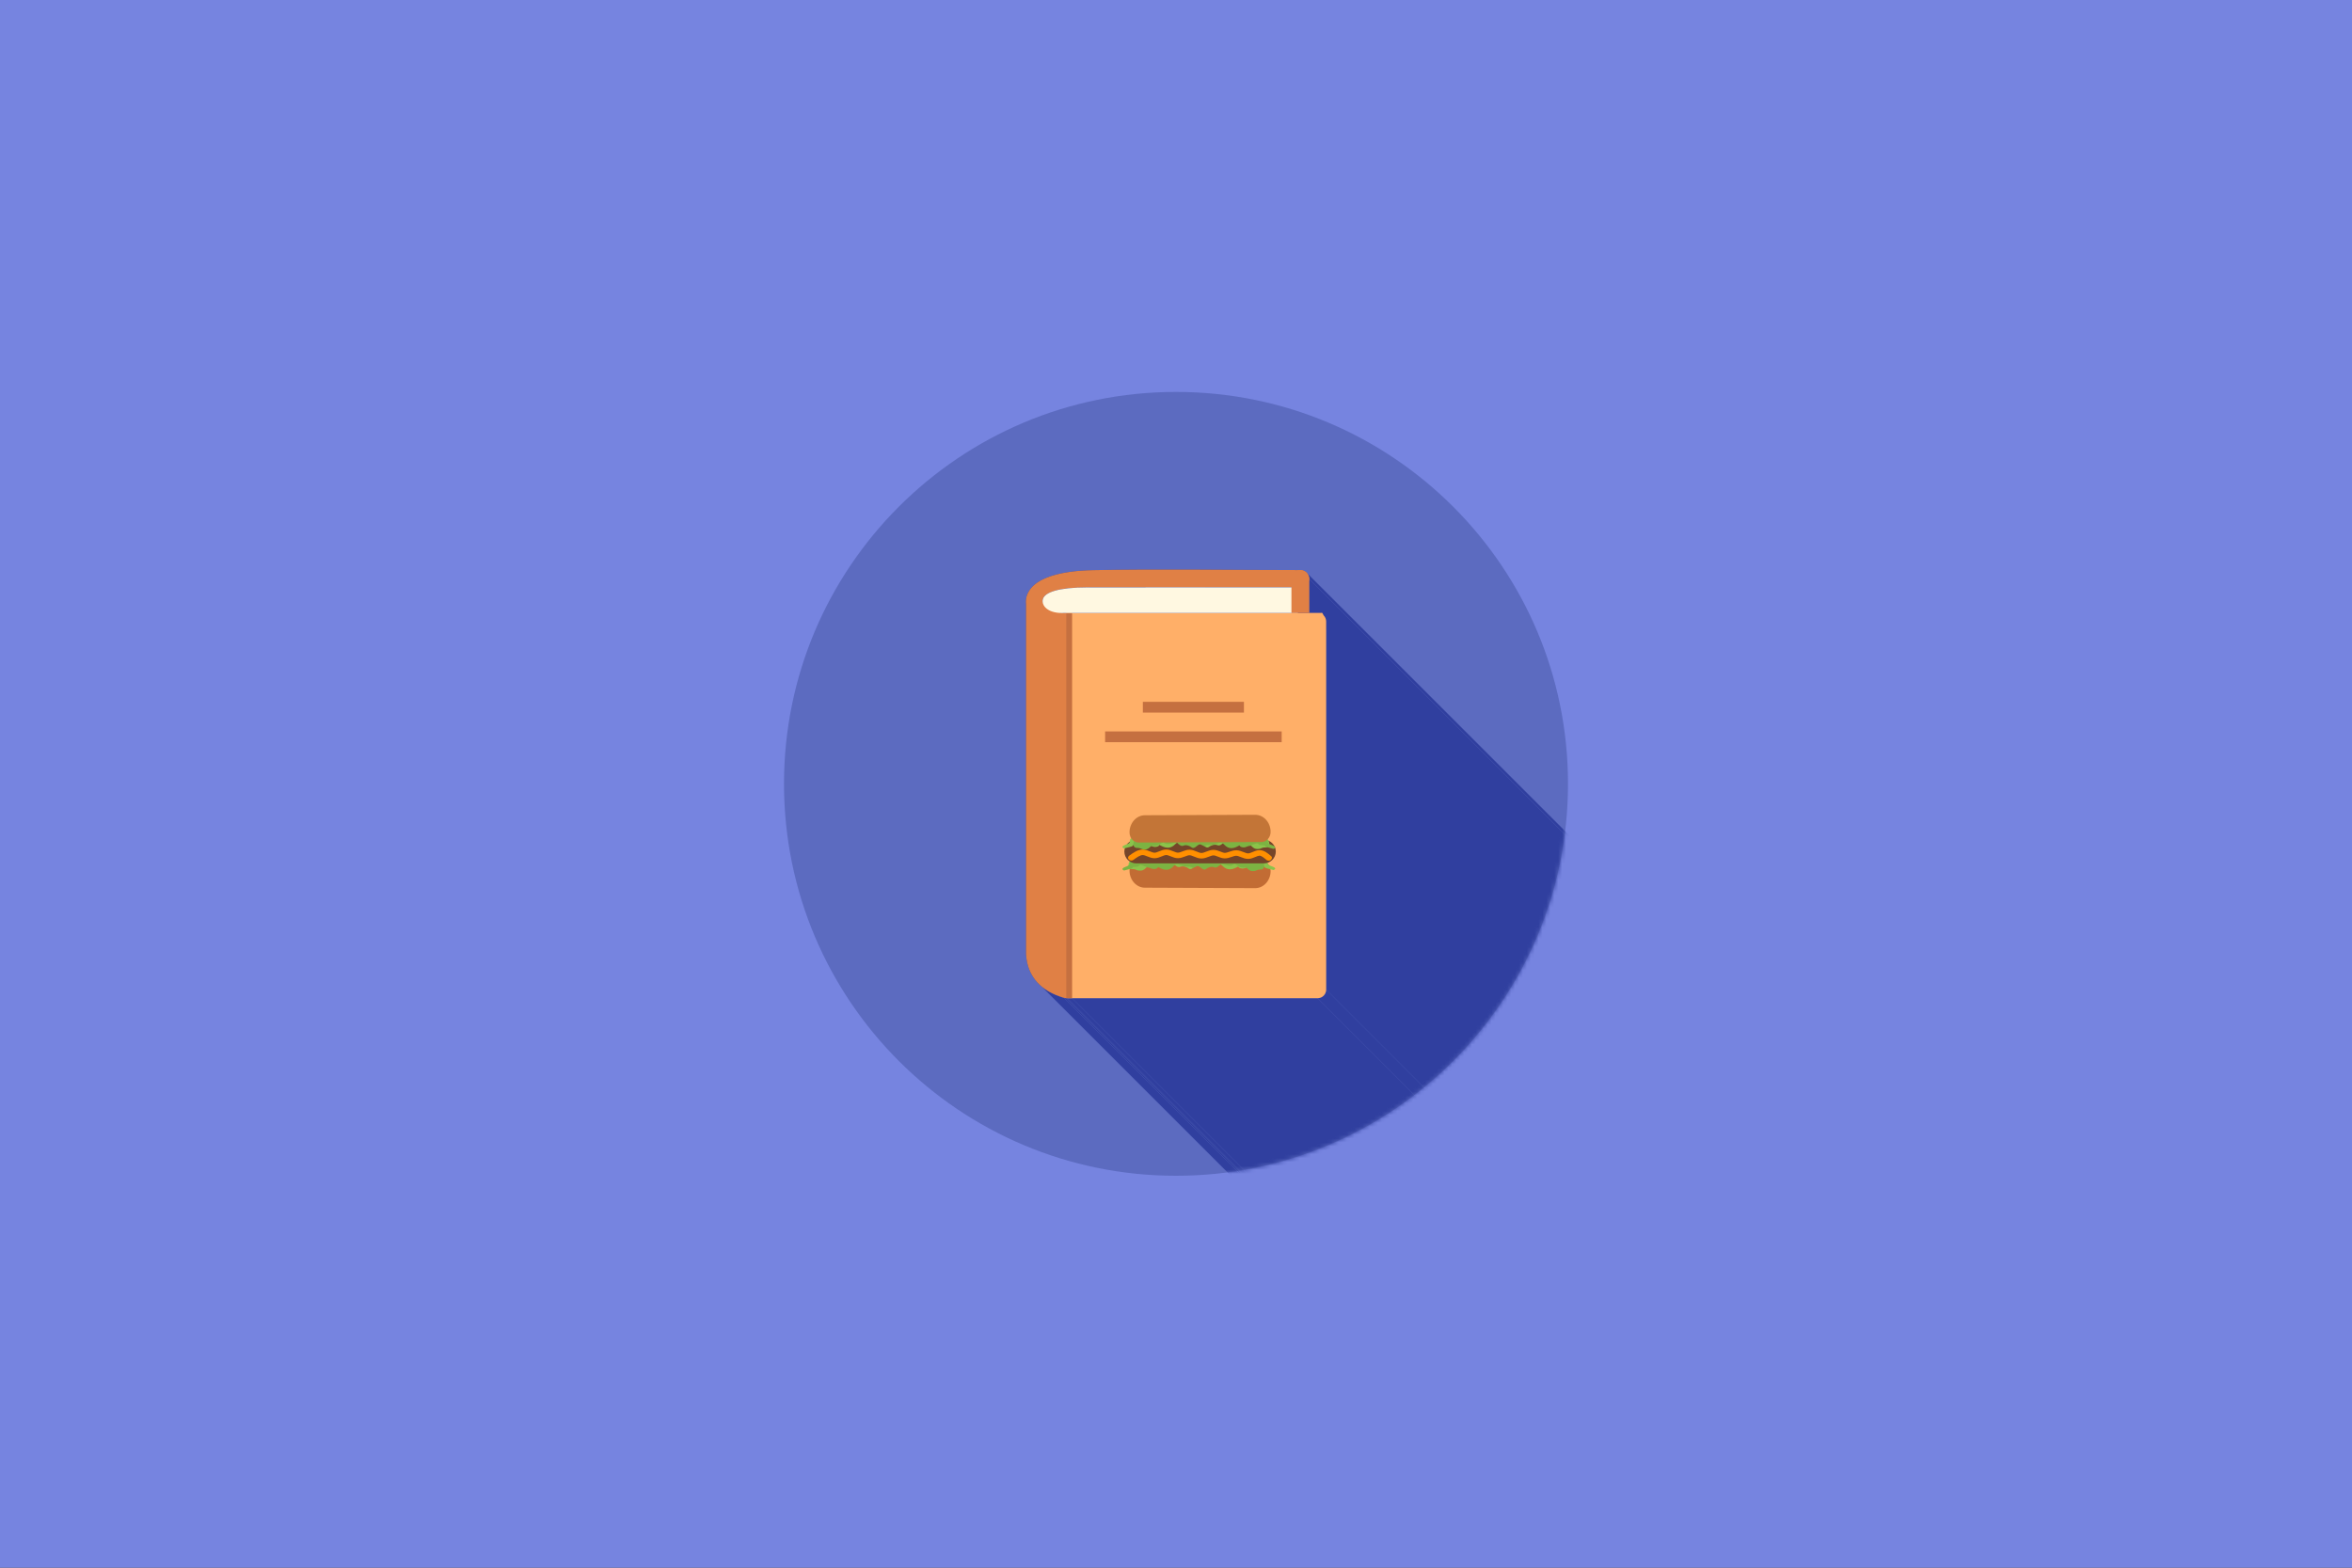
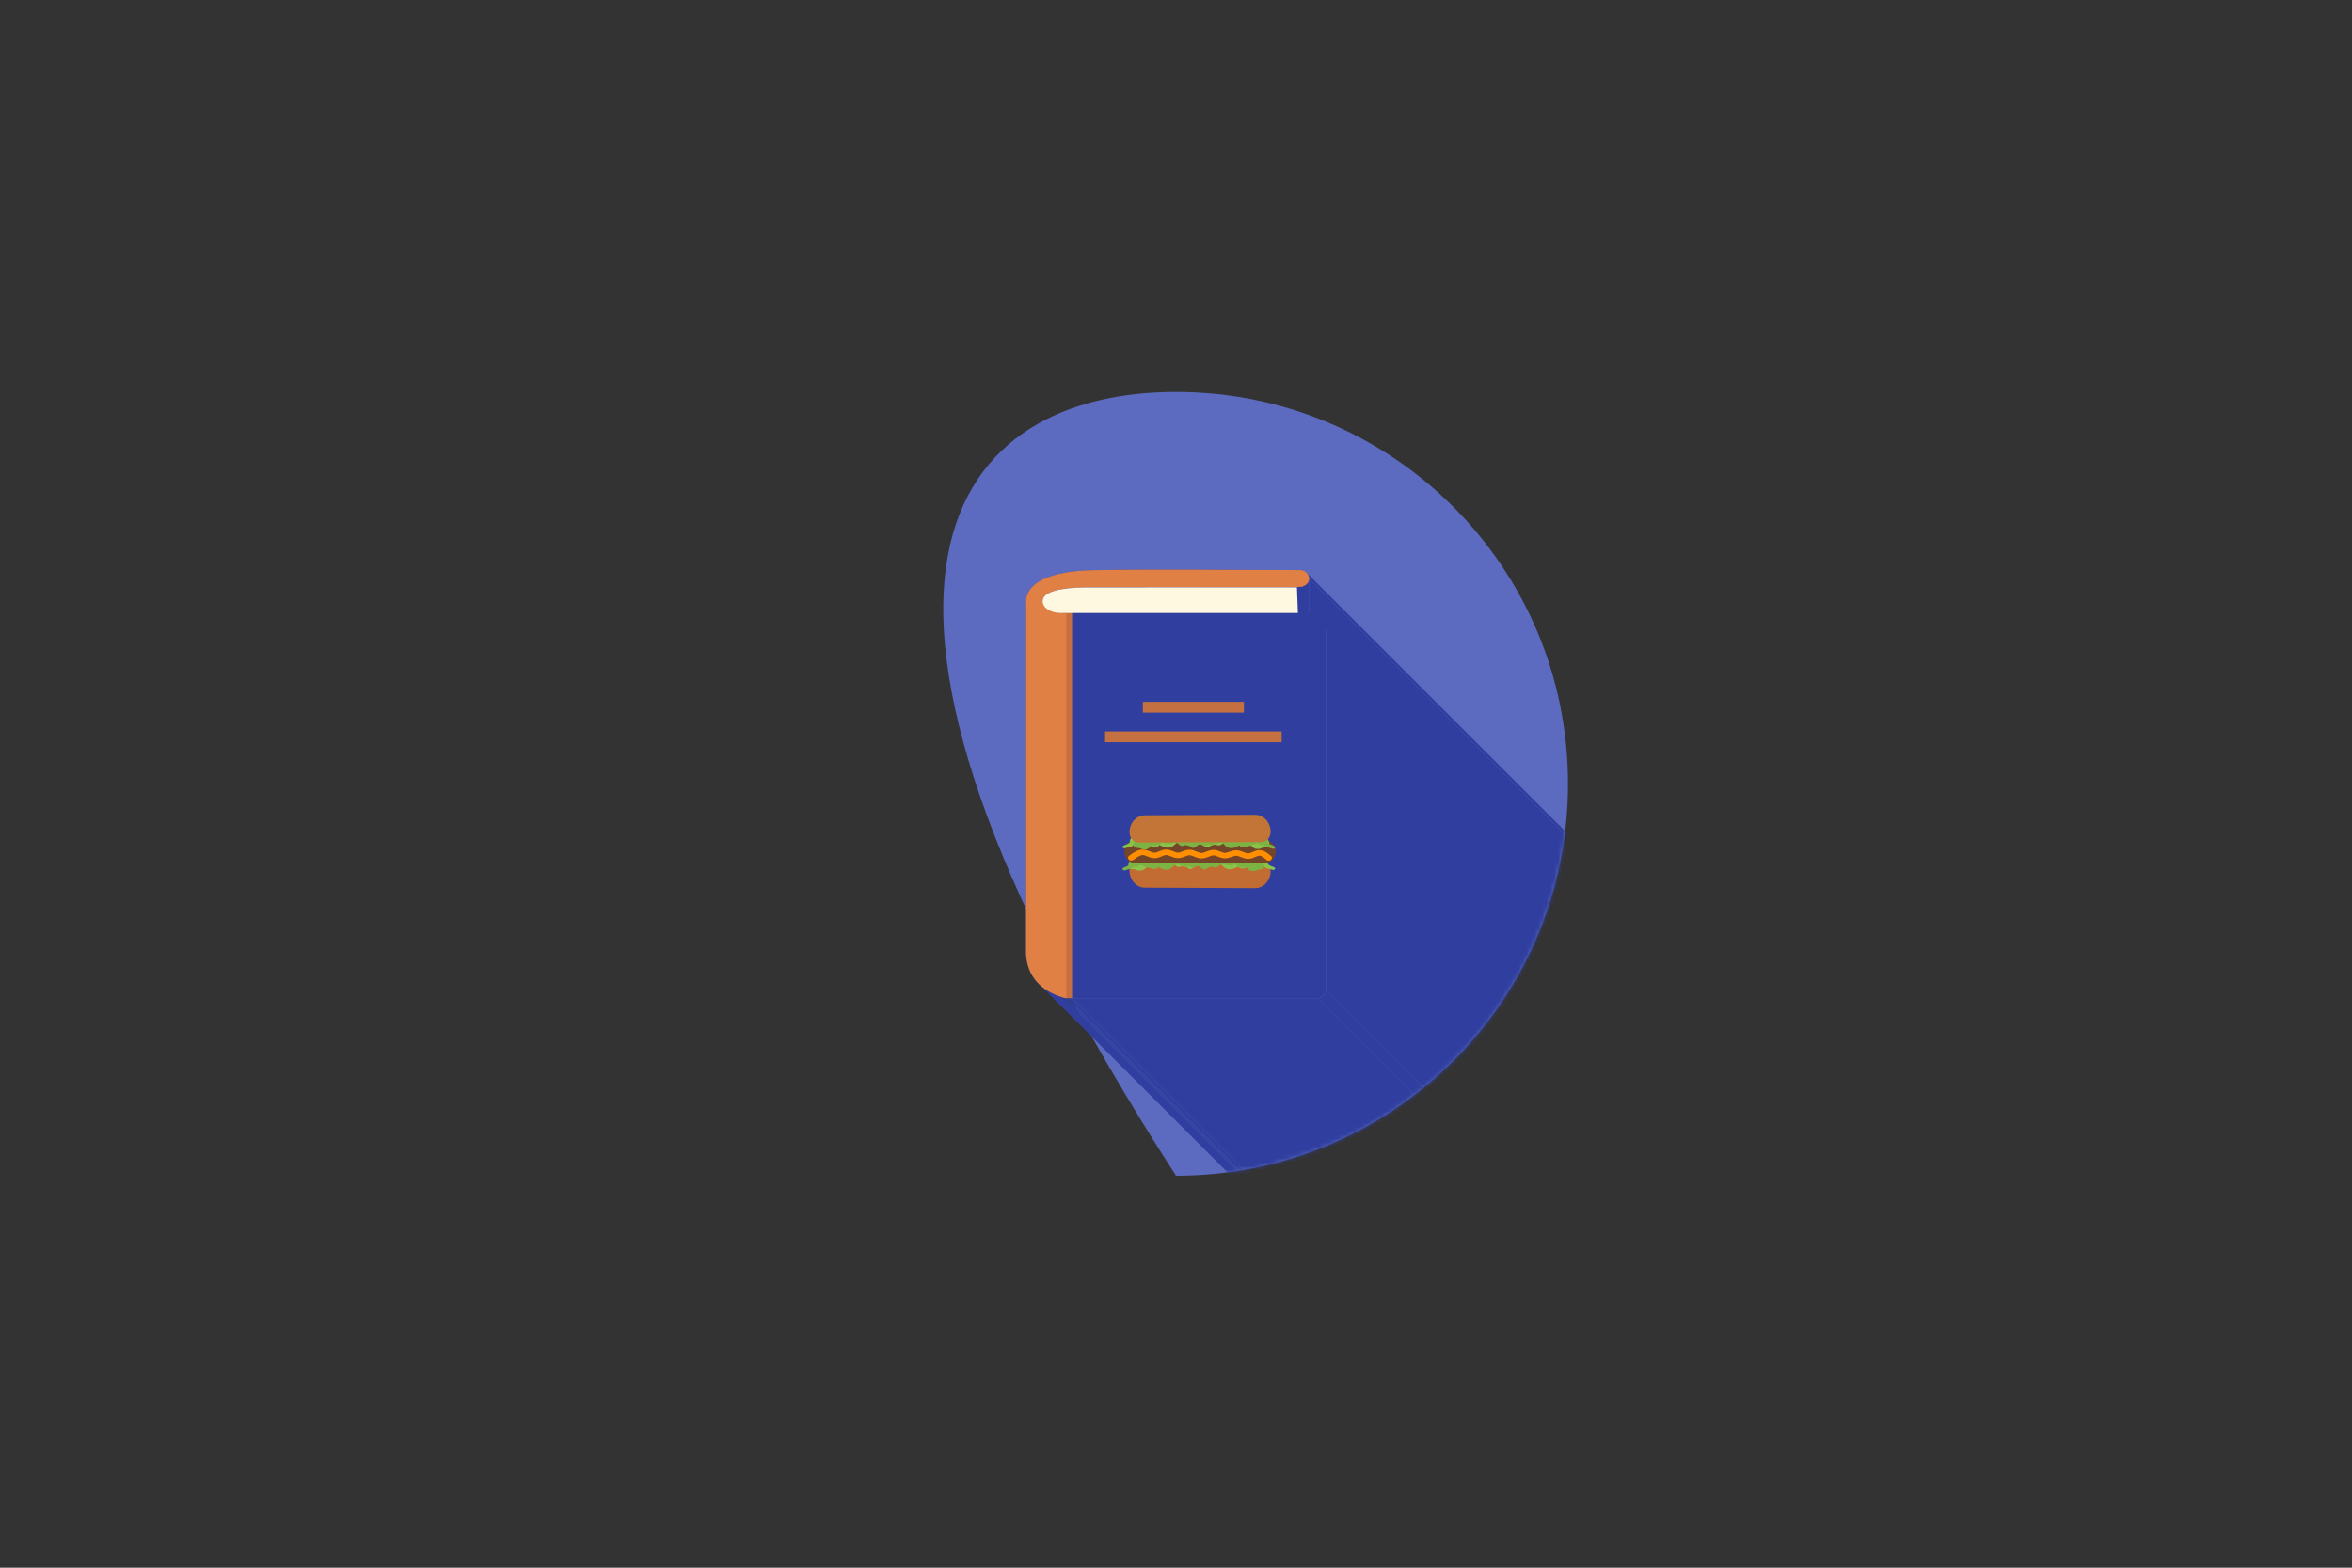
<svg xmlns="http://www.w3.org/2000/svg" xmlns:xlink="http://www.w3.org/1999/xlink" width="600px" height="400px" viewBox="0 0 600 400" version="1.1">
  <rect x="0" y="0" width="600" height="400" fill="#333333" stroke="none" />
  <title>restaurant</title>
  <defs>
-     <rect id="path-1" x="0" y="0" width="600" height="400" />
    <path d="M100,-2.30926592e-15 C155.229,-2.30926592e-15 200,44.771 200,100 C200,155.229 155.228,200 100,200 C44.771,200 0,155.228 0,100 C0,44.771 44.772,-2.30926592e-15 100,-2.30926592e-15 L100,-2.30926592e-15 Z" id="path-3" />
  </defs>
  <g id="restaurant" stroke="none" stroke-width="1" fill="none" fill-rule="evenodd">
    <g id="Clipped">
      <mask id="mask-2" fill="white">
        <use xlink:href="#path-1" />
      </mask>
      <use id="矩形" fill="#7684E0" xlink:href="#path-1" />
    </g>
    <g id="编组" transform="translate(200, 100)">
-       <path d="M100,0 C155.229,0 200,44.771 200,100 C200,155.229 155.228,200 100,200 C44.771,200 0,155.228 0,100 C0,44.771 44.772,0 100,0 L100,0 Z" id="路径" fill="#5C6BC0" />
+       <path d="M100,0 C155.229,0 200,44.771 200,100 C200,155.229 155.228,200 100,200 C0,44.771 44.772,0 100,0 L100,0 Z" id="路径" fill="#5C6BC0" />
      <g id="Clipped">
        <mask id="mask-4" fill="white">
          <use xlink:href="#path-3" />
        </mask>
        <g id="路径" />
        <g id="_517134520" mask="url(#mask-4)" fill="#303F9F">
          <g transform="translate(61.695, 45.313)">
            <polygon id="_3738952001" points="72.307 2.42 183.232 113.347 183.232 121.99 72.307 11.064" />
            <polygon id="_373895440" points="76.61 107.19 187.536 218.116 187.524 218.34 187.491 218.557 187.438 218.766 187.364 218.967 187.273 219.157 187.163 219.338 187.037 219.506 186.896 219.661 186.741 219.802 186.572 219.928 186.393 220.037 186.201 220.129 186.001 220.203 185.791 220.257 185.574 220.29 185.352 220.301 74.425 109.375 74.649 109.363 74.865 109.331 75.075 109.276 75.275 109.203 75.467 109.111 75.647 109.002 75.815 108.876 75.97 108.735 76.111 108.58 76.236 108.412 76.347 108.231 76.439 108.041 76.512 107.84 76.566 107.631 76.599 107.414" />
            <polygon id="_373896640" points="74.425 109.375 185.352 220.301 122.729 220.301 11.803 109.375" />
            <polygon id="_373896184" points="11.803 109.375 122.729 220.301 121.517 220.301 10.591 109.375" />
            <polygon id="_373896472" points="10.312 109.37 121.238 220.296 121.162 220.295 121.085 220.29 121.009 220.283 120.932 220.273 120.856 220.262 120.778 220.246 120.702 220.228 120.625 220.207 9.699 109.281 9.776 109.302 9.853 109.32 9.929 109.336 10.006 109.348 10.083 109.357 10.16 109.364 10.236 109.368" />
            <polygon id="_373896040" points="10.591 109.375 121.517 220.301 121.238 220.301 10.312 109.375" />
            <polygon id="_373896064" points="9.699 109.281 120.625 220.207 120.355 220.125 120.088 220.041 119.825 219.954 119.566 219.864 119.31 219.771 119.058 219.677 118.81 219.579 118.565 219.477 118.323 219.375 118.085 219.268 117.852 219.159 117.621 219.048 117.395 218.934 117.172 218.816 116.952 218.696 116.736 218.573 116.524 218.447 116.316 218.319 116.112 218.187 115.911 218.054 115.715 217.917 115.522 217.777 115.332 217.634 115.146 217.488 114.964 217.34 4.038 106.414 4.22 106.562 4.406 106.708 4.595 106.851 4.789 106.99 4.986 107.128 5.186 107.262 5.391 107.393 5.599 107.521 5.811 107.647 6.026 107.769 6.246 107.89 6.469 108.008 6.695 108.122 6.925 108.233 7.16 108.343 7.397 108.448 7.638 108.552 7.883 108.652 8.132 108.751 8.384 108.846 8.64 108.938 8.899 109.028 9.162 109.115 9.429 109.199" />
            <polygon id="_373896424" points="71.753 0.933 182.68 111.859 182.763 111.961 182.84 112.068 182.911 112.18 182.976 112.296 183.034 112.415 183.085 112.539 183.129 112.666 183.166 112.797 183.194 112.93 183.216 113.066 183.229 113.205 183.232 113.347 72.307 2.42 72.303 2.279 72.289 2.14 72.269 2.004 72.24 1.871 72.203 1.74 72.159 1.613 72.108 1.489 72.05 1.369 71.985 1.254 71.914 1.142 71.837 1.035" />
            <polygon id="_373896088" points="76.61 13.248 187.536 124.175 187.536 218.116 76.61 107.19" />
            <polygon id="_373896112" points="75.602 11.064 186.527 121.989 186.916 122.65 75.99 11.724" />
-             <polygon id="_373896448" points="76.061 11.8 186.986 122.726 187.053 122.805 187.115 122.887 187.175 122.971 187.23 123.059 187.28 123.149 187.327 123.242 187.37 123.338 187.407 123.435 187.441 123.535 187.47 123.638 187.493 123.741 187.512 123.848 187.524 123.955 187.533 124.064 187.536 124.175 76.61 13.248 76.607 13.138 76.599 13.029 76.586 12.921 76.567 12.816 76.543 12.712 76.515 12.609 76.482 12.509 76.443 12.412 76.401 12.316 76.355 12.223 76.304 12.133 76.249 12.045 76.19 11.96 76.127 11.878" />
            <path d="M76.61,13.248 L76.61,107.19 C76.61,108.397 75.632,109.375 74.426,109.375 L10.313,109.375 L10.313,109.37 C10.105,109.37 9.899,109.34 9.7,109.281 C6.798,108.424 4.508,107.11 2.87,105.293 C1.205,103.446 0.254,101.145 0.06,98.347 C0.047,98.252 0.041,98.156 0.041,98.06 L0.041,8.897 C-0.174,7.178 0.469,5.618 1.662,4.381 C3.81,2.153 8.59,0.331 17.092,0.161 C34.644,-0.189 52.473,0.14 70.056,0.14 C70.548,0.14 71.001,0.303 71.366,0.577 C71.936,0.991 72.307,1.662 72.307,2.42 L72.307,11.064 L75.602,11.064 L75.991,11.724 C76.389,12.132 76.61,12.679 76.61,13.249 L76.61,13.248 Z" id="_517134712" />
          </g>
        </g>
      </g>
      <path d="M200,100 C200,155.229 155.228,200 100,200 C44.771,200 0,155.228 0,100 C0,44.771 44.772,0 100,0 C155.229,0 200,44.771 200,100 Z" id="路径" />
-       <path d="M72.286,56.389 L137.297,56.376 L137.685,57.037 C138.083,57.444 138.306,57.992 138.305,58.561 L138.305,152.503 C138.305,153.71 137.327,154.688 136.121,154.688 L72.286,154.688 L72.286,56.39 L72.286,56.389 Z" id="路径" fill="#FFAF68" />
      <path d="M71.712,56.39 L72.286,56.39 L72.286,154.665 C71.996,154.703 71.693,154.682 71.395,154.594 C68.493,153.737 66.203,152.423 64.565,150.607 C62.9,148.759 61.949,146.458 61.755,143.66 C61.742,143.565 61.736,143.469 61.736,143.373 L61.736,54.21 C61.521,52.491 62.164,50.932 63.357,49.694 C65.505,47.467 70.285,45.644 78.787,45.474 C96.339,45.124 114.168,45.453 131.751,45.453 C132.753,45.453 133.598,46.129 133.855,47.05 C134.335,48.149 133.453,49.4 132.039,49.713 C131.063,49.774 130.237,49.823 129.273,49.823 L78.083,49.844 C76.856,49.912 72.641,49.799 69.584,50.579 C62.883,52.288 66.681,56.409 71.712,56.39 L71.712,56.39 Z" id="路径" fill="#E08045" />
      <path d="M72.007,55.124 L72.007,154.688 L73.498,154.688 L73.498,55.184 C73.442,55.198 73.384,55.206 73.327,55.209 C72.885,55.233 72.442,55.205 72.007,55.124 L72.007,55.124 Z" id="路径" fill="#C57040" />
      <path d="M130.854,49.849 L128.754,49.85 L77.411,49.87 C70.016,49.873 66.463,51.12 66.018,52.936 C65.673,54.346 67.023,56.431 71.04,56.416 C71.087,56.408 71.136,56.403 71.184,56.403 L131.103,56.403 L130.854,49.849 L130.854,49.849 Z" id="路径" fill="#FFF8E1" />
-       <path d="M134.002,47.733 C134.002,46.476 132.983,45.457 131.726,45.457 C130.469,45.457 129.45,46.476 129.45,47.733 L129.45,56.402 L134.002,56.402 L134.002,47.733 L134.002,47.733 Z" id="路径" fill="#E08045" fill-rule="nonzero" />
      <path d="M91.546,79.072 L117.328,79.072 L117.328,81.818 L91.546,81.818 L91.546,79.072 Z M81.916,86.624 L126.958,86.624 L126.958,89.37 L81.916,89.37 L81.916,86.624 Z" id="形状" fill="#C57040" />
      <path d="M120.198,126.612 L92.049,126.496 C90.97,126.491 89.992,125.997 89.283,125.204 C88.576,124.412 88.139,123.32 88.143,122.119 L88.143,122.118 C88.145,121.407 88.409,120.76 88.833,120.293 C89.257,119.826 89.841,119.538 90.485,119.54 L90.485,119.54 L121.817,119.67 C122.458,119.673 123.039,119.966 123.46,120.437 C123.88,120.908 124.14,121.557 124.138,122.272 C124.133,123.471 123.689,124.558 122.975,125.345 C122.263,126.131 121.279,126.617 120.198,126.612 Z" id="形状" fill="#C26C34" fill-rule="nonzero" />
      <path d="M123.316,119.667 C123.534,120.438 123.156,120.524 124.17,120.94 C124.196,120.959 126.123,121.474 124.885,122.002 C124.883,122.002 123.326,121.603 123.12,121.545 C122.098,121.256 123.271,121.078 121.525,121.039 C120.816,121.024 120.936,120.387 120.133,120.672 C119.331,120.957 119.611,120.823 118.765,121.194 C118.643,121.248 118.309,121.203 117.604,121.502 C116.959,121.775 116.003,121.54 115.889,121.115 C115.63,121.115 113.671,122.749 111.941,121.01 L111.871,120.939 C110.66,119.721 110.276,120.996 107.966,120.996 C106.151,120.996 107.605,121.812 105.513,120.844 C104.953,120.585 104.078,122.243 103.241,121.617 C102.645,121.173 101.743,120.882 101.042,121.188 C100.445,121.448 99.767,120.789 99.34,120.386 C98.041,120.361 97.045,121.249 95.863,120.398 C95.413,120.073 94.379,121.655 92.88,121.201 C92.374,121.048 92.103,122.193 90.835,122.147 C89.573,122.1 90.14,121.767 88.767,121.75 C87.609,121.735 87.733,120.343 88.193,119.76 C88.209,119.739 88.348,119.454 88.355,119.416 C89.311,118.942 96.357,119.205 98.182,118.983 C101.65,118.561 104.218,119.449 107.77,119.449 C111.061,119.449 115.446,119.563 118.591,119.399 C119.076,119.374 122.625,118.924 122.917,119.24 C122.95,119.276 122.944,119.278 122.955,119.323 C123.076,119.345 123.112,119.424 123.178,119.528 C123.236,119.62 123.297,119.6 123.316,119.667 L123.316,119.667 Z" id="路径" fill="#8BC34A" />
      <path d="M88.259,119.786 C88.049,120.557 88.414,120.643 87.435,121.059 C87.409,121.078 85.549,121.593 86.744,122.121 C86.746,122.122 88.25,121.722 88.449,121.664 C89.436,121.375 88.302,121.197 89.989,121.158 C90.674,121.143 90.558,120.506 91.333,120.791 C92.108,121.076 91.838,120.942 92.655,121.314 C92.773,121.367 93.096,121.322 93.777,121.621 C94.399,121.894 95.323,121.659 95.433,121.234 C95.683,121.234 97.575,122.868 99.246,121.129 L99.313,121.058 C100.483,119.84 100.854,121.115 103.085,121.115 C104.838,121.115 103.434,121.932 105.455,120.963 C105.995,120.704 106.84,122.362 107.65,121.736 C108.224,121.292 109.095,121.001 109.773,121.307 C110.35,121.567 111.005,120.908 111.417,120.505 C112.672,120.48 113.633,121.368 114.775,120.517 C115.21,120.192 116.209,121.774 117.656,121.32 C118.145,121.167 118.407,122.312 119.632,122.266 C120.85,122.219 120.303,121.887 121.629,121.869 C122.747,121.854 122.627,120.462 122.183,119.879 C122.167,119.858 122.033,119.573 122.026,119.535 C121.103,119.061 114.298,119.324 112.536,119.102 C109.186,118.68 106.705,119.568 103.275,119.568 C100.096,119.568 95.861,119.682 92.823,119.518 C92.355,119.493 88.927,119.043 88.645,119.359 C88.613,119.395 88.618,119.397 88.608,119.442 C88.491,119.464 88.456,119.543 88.393,119.647 C88.337,119.74 88.277,119.719 88.259,119.786 L88.259,119.786 Z" id="路径" fill="#7CB342" />
      <path d="M89.835,114.27 L122.446,114.27 C124.103,114.27 125.459,115.625 125.459,117.283 C125.459,118.94 124.103,120.296 122.446,120.296 L89.835,120.296 C88.177,120.296 86.822,118.94 86.822,117.283 C86.822,115.625 88.177,114.27 89.835,114.27 Z" id="路径" fill="#754529" />
      <path d="M88.055,118.338 C87.71,118.59 87.67,119.034 87.964,119.329 C88.259,119.624 88.778,119.658 89.123,119.406 L89.123,119.406 L89.124,119.407 C89.142,119.394 89.159,119.381 89.176,119.366 C90.027,118.751 90.875,118.15 91.534,118.172 C91.853,118.182 92.262,118.346 92.671,118.51 C93.262,118.747 93.854,118.984 94.55,118.978 C95.223,118.971 95.796,118.736 96.37,118.501 C96.78,118.333 97.191,118.165 97.503,118.164 C97.815,118.163 98.23,118.33 98.647,118.497 C99.222,118.729 99.799,118.961 100.468,118.967 C101.141,118.974 101.723,118.751 102.304,118.529 C102.721,118.369 103.139,118.209 103.454,118.214 C103.766,118.219 104.179,118.389 104.595,118.559 C105.183,118.8 105.774,119.043 106.467,119.05 C107.167,119.056 107.781,118.819 108.389,118.584 C108.811,118.421 109.229,118.259 109.545,118.254 C109.867,118.249 110.273,118.411 110.677,118.571 C111.218,118.787 111.758,119.002 112.399,119.017 C113.05,119.031 113.62,118.835 114.195,118.638 C114.62,118.492 115.048,118.344 115.383,118.354 C115.717,118.363 116.132,118.527 116.545,118.69 C117.13,118.921 117.712,119.151 118.391,119.149 C119.096,119.146 119.696,118.894 120.28,118.648 C120.651,118.492 121.014,118.339 121.269,118.327 C121.837,118.301 122.753,119.132 123.143,119.468 C124.182,120.023 124.795,118.82 124.304,118.476 C123.369,117.671 122.433,116.865 121.181,116.924 C120.596,116.951 120.081,117.167 119.553,117.39 C119.139,117.564 118.713,117.743 118.387,117.744 C118.071,117.745 117.652,117.58 117.23,117.414 C116.665,117.191 116.097,116.966 115.442,116.948 C114.762,116.929 114.169,117.133 113.58,117.335 C113.166,117.477 112.754,117.619 112.444,117.612 C112.141,117.605 111.755,117.451 111.368,117.297 C110.79,117.067 110.21,116.836 109.515,116.847 C108.867,116.857 108.294,117.079 107.715,117.302 C107.274,117.473 106.829,117.645 106.486,117.641 C106.15,117.638 105.726,117.464 105.304,117.291 C104.729,117.055 104.158,116.821 103.484,116.81 C102.8,116.799 102.215,117.023 101.631,117.247 C101.219,117.405 100.807,117.562 100.487,117.559 C100.167,117.556 99.755,117.391 99.344,117.225 C98.762,116.991 98.181,116.758 97.499,116.759 C96.819,116.762 96.24,116.999 95.66,117.237 C95.252,117.404 94.843,117.571 94.532,117.574 C94.214,117.577 93.788,117.407 93.362,117.236 C92.806,117.013 92.248,116.789 91.6,116.768 C90.312,116.725 89.214,117.503 88.118,118.294 C88.097,118.307 88.076,118.32 88.057,118.335 L88.59,118.871 L88.057,118.337 L88.055,118.338 L88.055,118.338 Z M89.122,119.405 L88.824,119.108 L89.12,119.407 L89.122,119.405 L89.122,119.405 Z" id="形状" fill="#FF8F00" fill-rule="nonzero" />
      <path d="M88.327,114.147 C88.109,114.918 88.487,115.003 87.473,115.42 C87.447,115.438 85.52,115.953 86.758,116.481 C86.76,116.482 88.317,116.082 88.523,116.024 C89.545,115.735 88.372,115.557 90.118,115.519 C90.827,115.503 90.707,114.866 91.51,115.151 C92.312,115.437 92.032,115.302 92.878,115.674 C93,115.728 93.334,115.682 94.039,115.981 C94.684,116.254 95.64,116.019 95.754,115.595 C96.013,115.595 97.972,117.229 99.702,115.489 L99.772,115.419 C100.983,114.201 101.367,115.475 103.677,115.475 C105.492,115.475 104.037,116.292 106.13,115.324 C106.69,115.065 107.565,116.722 108.403,116.097 C108.998,115.652 109.899,115.362 110.601,115.667 C111.198,115.927 111.876,115.268 112.303,114.866 C113.602,114.841 114.598,115.729 115.78,114.877 C116.23,114.553 117.264,116.134 118.763,115.681 C119.269,115.527 119.54,116.673 120.808,116.626 C122.07,116.58 121.503,116.247 122.876,116.229 C124.034,116.215 123.91,114.822 123.45,114.239 C123.434,114.218 123.295,113.934 123.288,113.896 C122.332,113.421 115.286,113.684 113.461,113.463 C109.993,113.041 107.425,113.928 103.874,113.928 C100.583,113.928 96.197,114.042 93.052,113.879 C92.567,113.853 89.018,113.403 88.726,113.72 C88.693,113.755 88.699,113.758 88.688,113.803 C88.567,113.824 88.531,113.903 88.465,114.008 C88.407,114.1 88.346,114.079 88.327,114.147 L88.327,114.147 Z" id="路径" fill="#8BC34A" />
      <path d="M123.384,114.265 C123.594,115.036 123.229,115.121 124.208,115.538 C124.233,115.556 126.094,116.071 124.899,116.599 C124.897,116.6 123.393,116.201 123.194,116.142 C122.207,115.853 123.34,115.675 121.654,115.637 C120.969,115.621 121.084,114.984 120.309,115.27 C119.534,115.555 119.805,115.42 118.988,115.792 C118.87,115.846 118.547,115.8 117.866,116.099 C117.244,116.372 116.32,116.137 116.21,115.713 C115.96,115.713 114.067,117.347 112.397,115.607 L112.33,115.537 C111.16,114.319 110.789,115.594 108.557,115.594 C106.805,115.594 108.209,116.41 106.188,115.442 C105.648,115.183 104.802,116.84 103.993,116.215 C103.418,115.771 102.547,115.48 101.87,115.785 C101.293,116.045 100.638,115.386 100.226,114.984 C98.971,114.959 98.009,115.847 96.868,114.995 C96.433,114.671 95.434,116.253 93.987,115.799 C93.498,115.646 93.236,116.791 92.011,116.744 C90.793,116.698 91.34,116.365 90.013,116.347 C88.896,116.333 89.015,114.94 89.46,114.357 C89.475,114.336 89.61,114.052 89.616,114.014 C90.539,113.539 97.345,113.803 99.107,113.581 C102.457,113.159 104.938,114.047 108.368,114.047 C111.546,114.047 115.782,114.16 118.82,113.997 C119.288,113.971 122.716,113.521 122.998,113.838 C123.03,113.873 123.024,113.876 123.035,113.921 C123.151,113.942 123.187,114.021 123.25,114.126 C123.306,114.218 123.365,114.197 123.384,114.265 L123.384,114.265 Z" id="路径" fill="#7CB342" />
      <path d="M120.198,107.898 L92.049,108.014 C90.97,108.019 89.992,108.513 89.283,109.306 C88.576,110.098 88.139,111.19 88.143,112.391 L88.143,112.392 C88.145,113.103 88.409,113.75 88.833,114.217 C89.257,114.684 89.841,114.972 90.485,114.97 L90.485,114.97 L121.817,114.84 C122.458,114.837 123.039,114.544 123.46,114.073 C123.88,113.602 124.14,112.953 124.138,112.238 C124.133,111.039 123.689,109.952 122.975,109.165 C122.263,108.379 121.279,107.893 120.198,107.898 L120.198,107.898 Z" id="形状" fill="#C37537" fill-rule="nonzero" />
    </g>
  </g>
</svg>